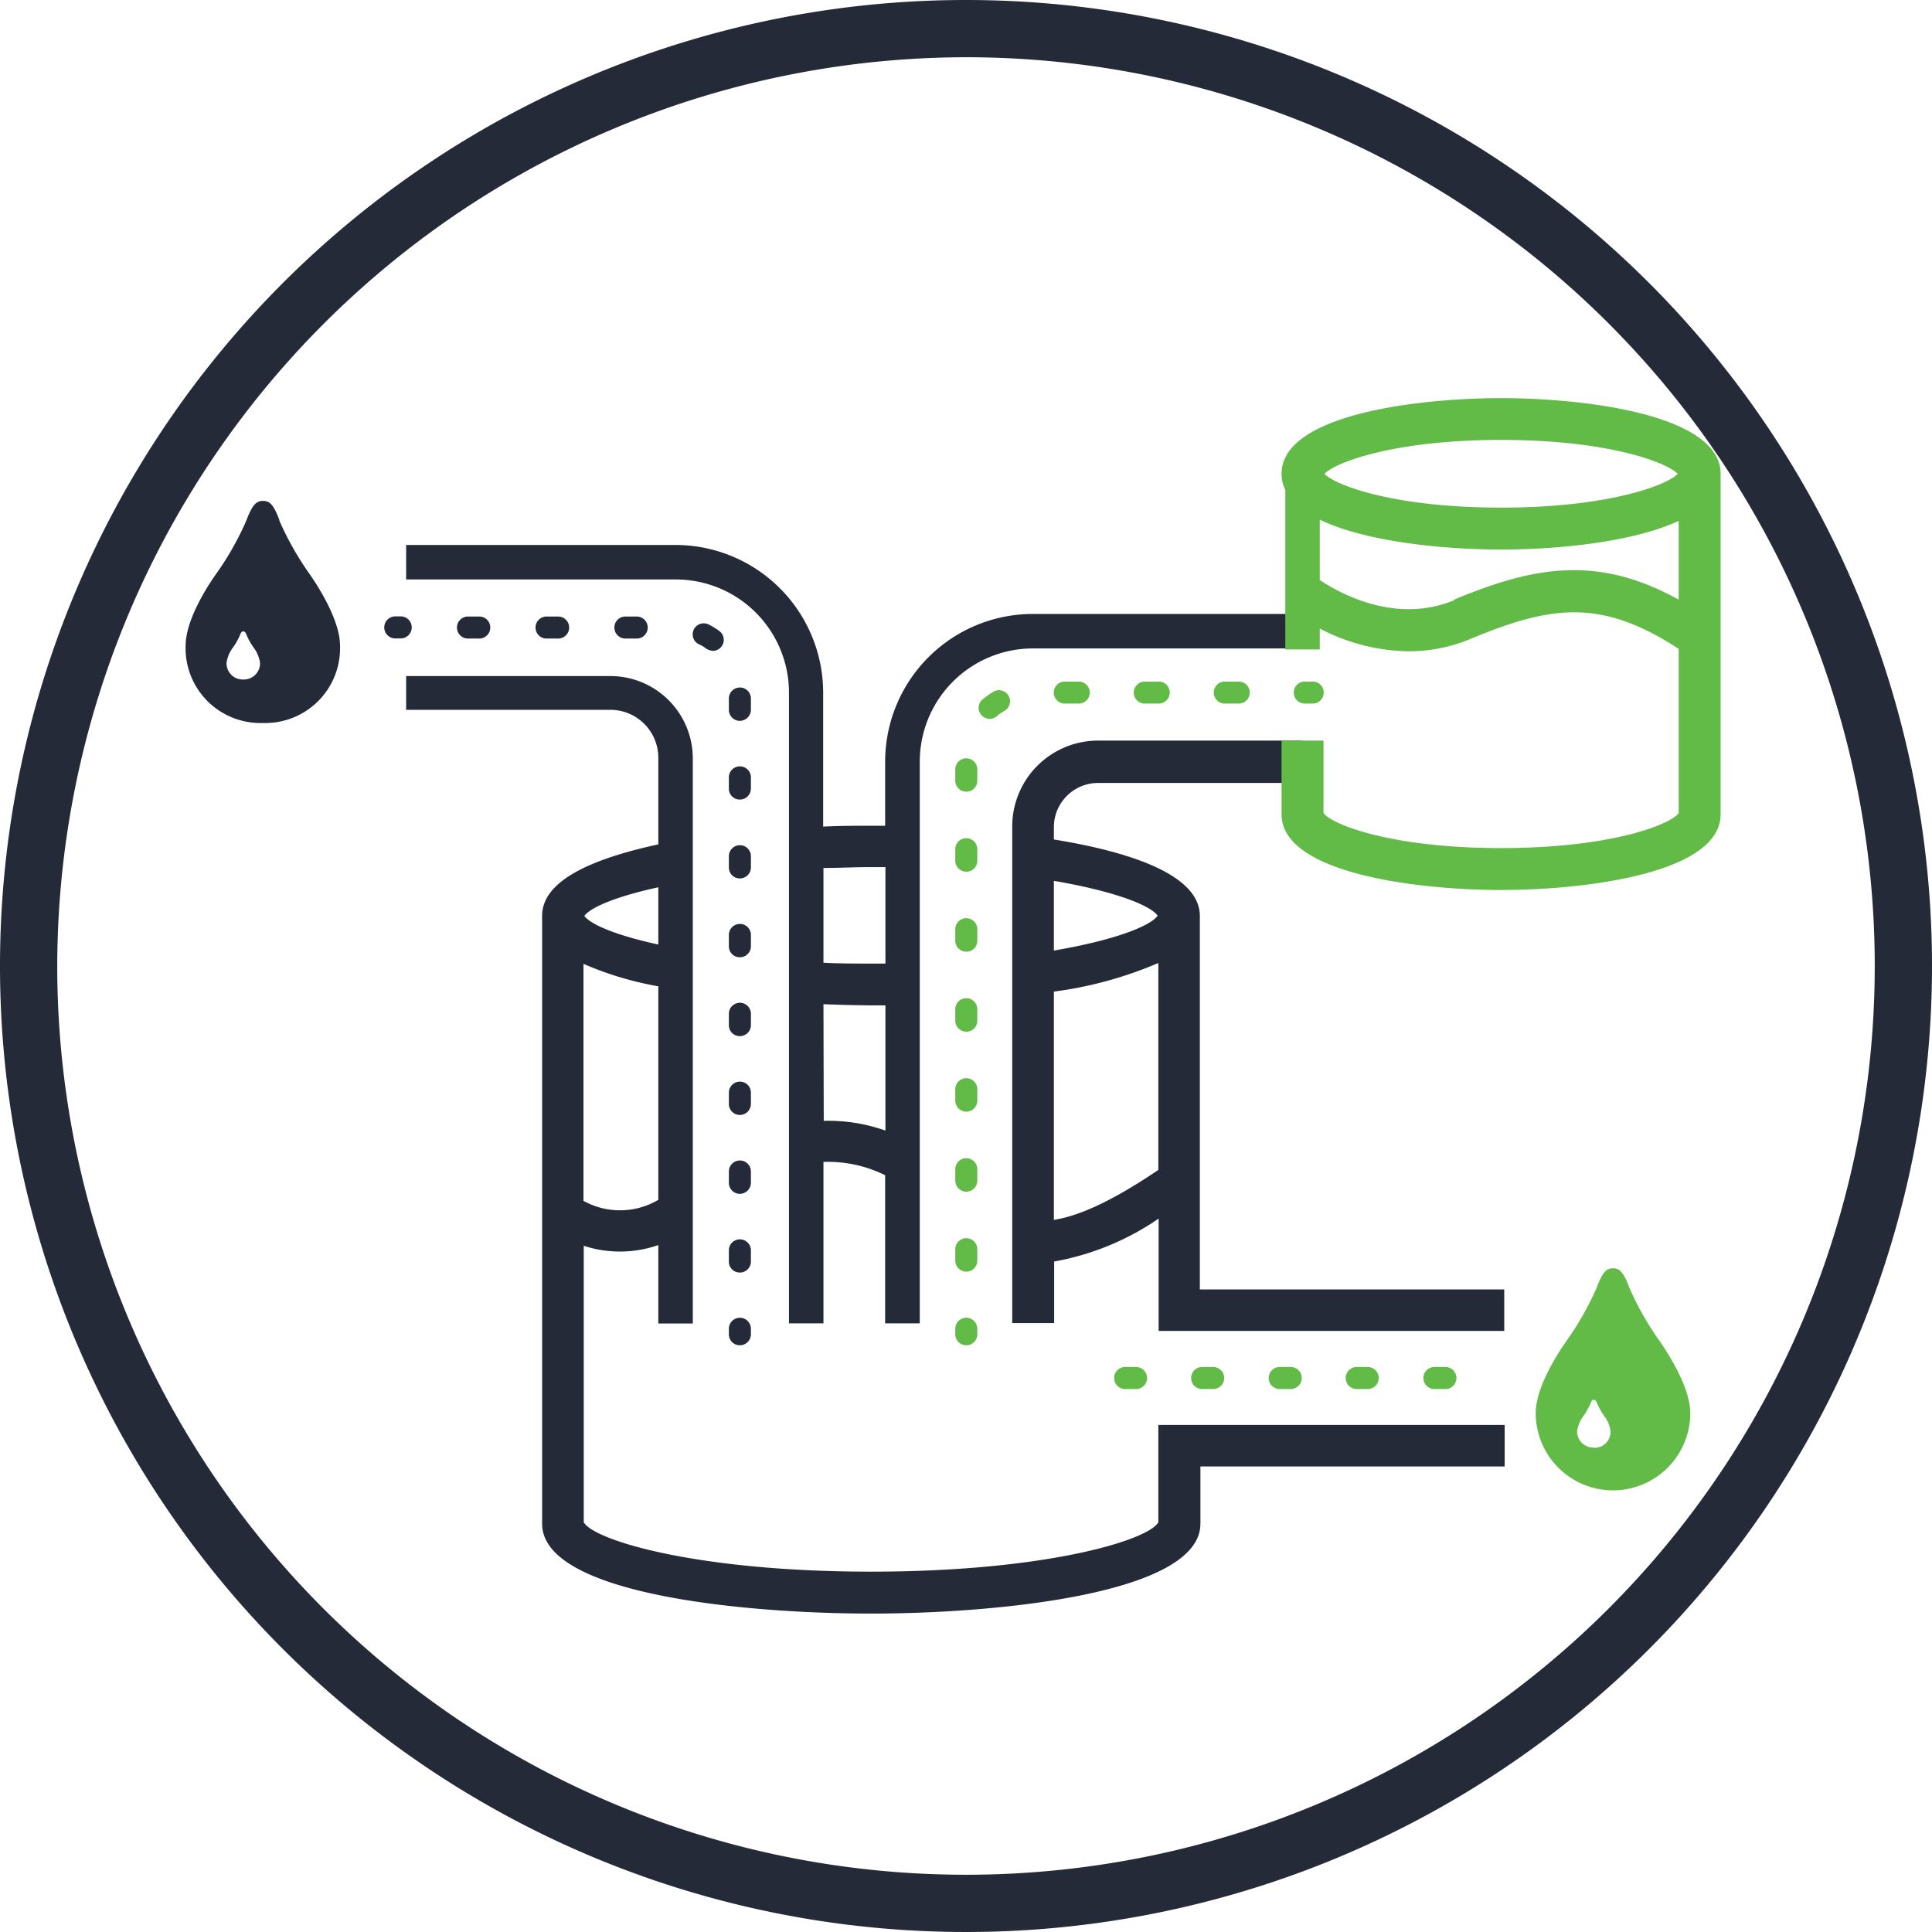
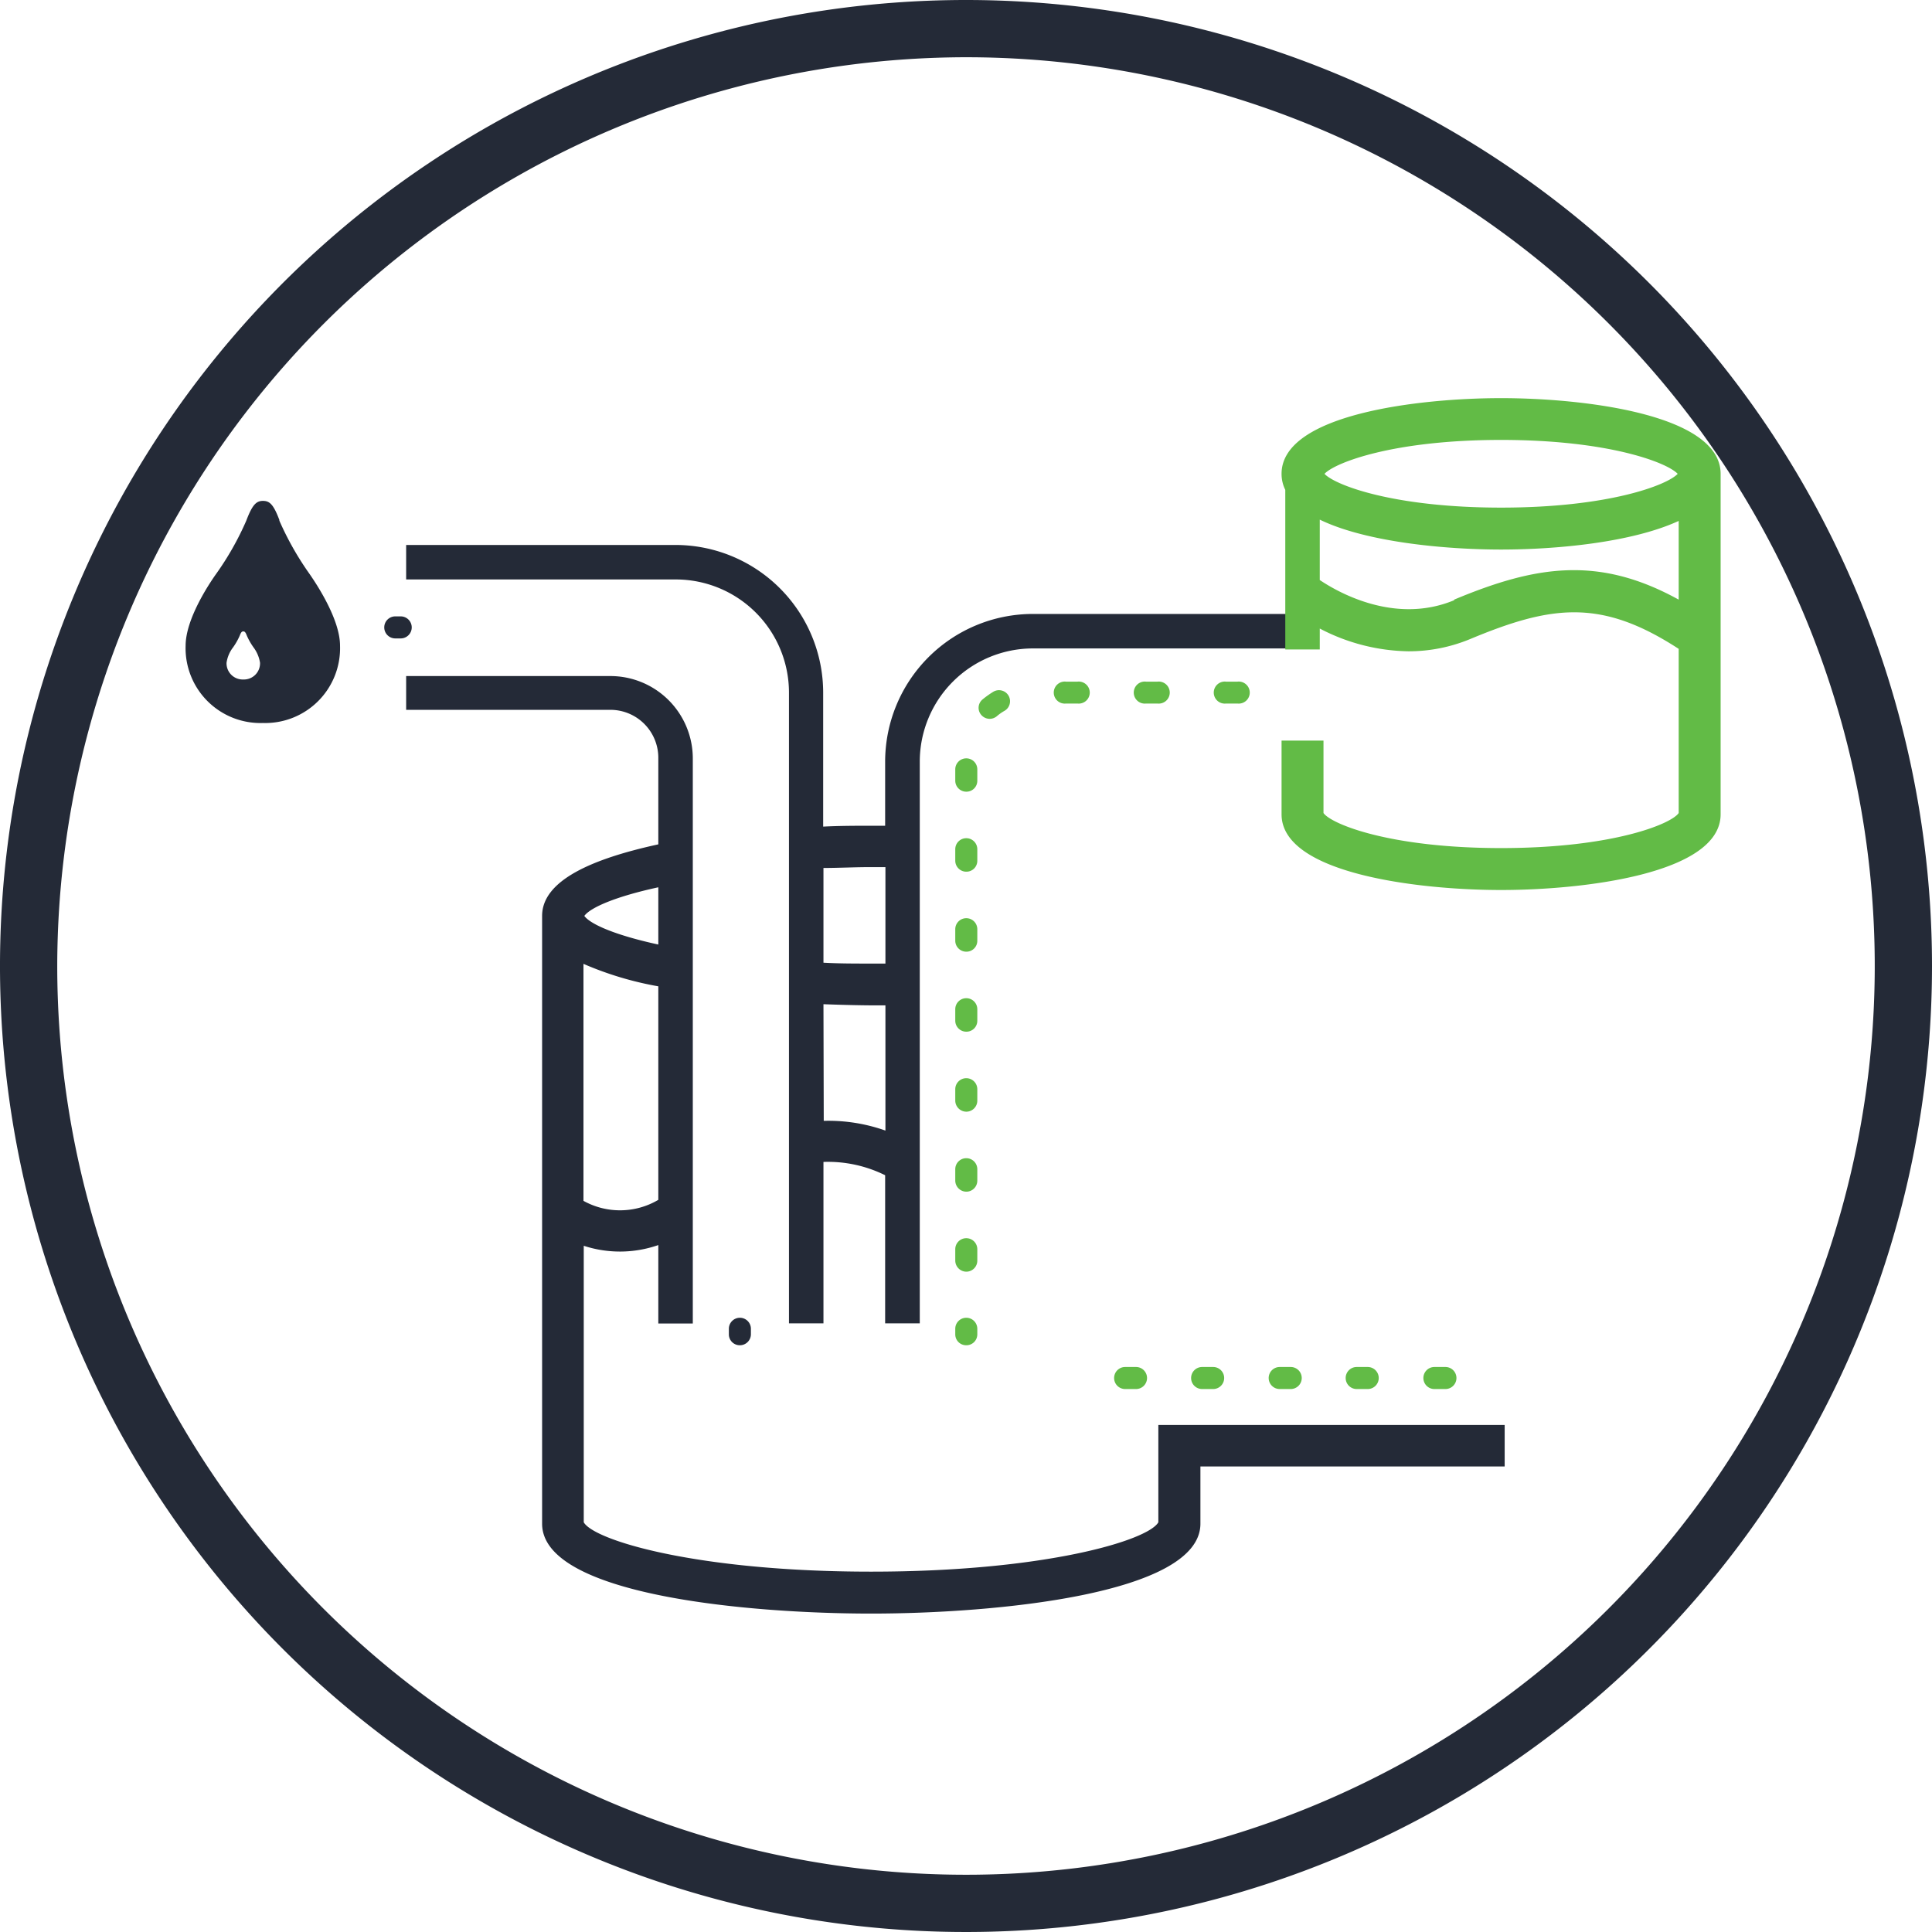
<svg xmlns="http://www.w3.org/2000/svg" id="Layer_1" data-name="Layer 1" viewBox="0 0 135 135">
  <defs>
    <style>.cls-1{fill:#242a37;}.cls-2{fill:#62bb46;}</style>
  </defs>
  <title>PPA Category Icons for Website_NoHover</title>
  <path class="cls-1" d="M19.52,36.33C19.1,35.22,18.83,35,18.37,35s-.74.27-1.16,1.38a20.42,20.42,0,0,1-2.12,3.74c-.49.69-2.12,3.14-2.12,5a5.23,5.23,0,0,0,5.4,5.4,5.23,5.23,0,0,0,5.39-5.4c0-1.84-1.63-4.29-2.12-5a21,21,0,0,1-2.12-3.74M17,47.48a1.13,1.13,0,0,1-1.17-1.17,2.31,2.31,0,0,1,.46-1.08,4.59,4.59,0,0,0,.46-.81c.09-.24.15-.3.25-.3s.16.06.25.3a4.59,4.59,0,0,0,.46.81,2.42,2.42,0,0,1,.46,1.08A1.13,1.13,0,0,1,17,47.48" />
-   <path class="cls-2" d="M113.86,90c-.41-1.1-.69-1.38-1.15-1.38s-.74.28-1.15,1.38a21.06,21.06,0,0,1-2.13,3.74c-.49.7-2.12,3.14-2.12,5a5.4,5.4,0,0,0,10.8,0c0-1.84-1.63-4.28-2.12-5A21.06,21.06,0,0,1,113.86,90m-2.49,11.15A1.13,1.13,0,0,1,110.2,100a2.42,2.42,0,0,1,.46-1.08,4.59,4.59,0,0,0,.46-.81c.09-.24.15-.3.25-.3s.16.06.25.3a4.59,4.59,0,0,0,.46.81,2.31,2.31,0,0,1,.46,1.08,1.13,1.13,0,0,1-1.17,1.17" />
  <path class="cls-1" d="M28,44.61h-.38a.77.77,0,0,1,0-1.54H28a.77.77,0,0,1,0,1.54" />
-   <path class="cls-1" d="M51.7,88.92a.76.76,0,0,1-.77-.77v-.78a.77.77,0,0,1,1.54,0v.78a.77.77,0,0,1-.77.77m0-5.5a.77.77,0,0,1-.77-.77v-.79a.77.77,0,0,1,1.54,0v.79a.78.78,0,0,1-.77.77m0-5.51a.77.77,0,0,1-.77-.77v-.79a.77.77,0,0,1,1.54,0v.79a.78.78,0,0,1-.77.77m0-5.51a.76.76,0,0,1-.77-.77v-.79a.77.77,0,1,1,1.54,0v.79a.77.77,0,0,1-.77.77m0-5.51a.76.76,0,0,1-.77-.77v-.79a.77.77,0,0,1,1.54,0v.79a.77.77,0,0,1-.77.77m0-5.51a.76.76,0,0,1-.77-.77v-.78a.77.77,0,0,1,1.54,0v.78a.77.77,0,0,1-.77.77m0-5.51a.76.76,0,0,1-.77-.76v-.79a.77.77,0,0,1,1.54,0v.79a.77.77,0,0,1-.77.76m0-5.5a.77.77,0,0,1-.77-.77v-.79a.77.77,0,0,1,1.54,0v.79a.78.78,0,0,1-.77.77m-1.89-4.9a.85.85,0,0,1-.45-.14A2.88,2.88,0,0,0,48.8,45a.77.77,0,0,1,.68-1.38,4.75,4.75,0,0,1,.78.47.77.77,0,0,1-.45,1.39m-5.32-.86H43.7a.77.77,0,1,1,0-1.54h.79a.77.77,0,1,1,0,1.54m-5.51,0h-.79a.77.77,0,0,1,0-1.54H39a.77.77,0,1,1,0,1.54m-5.51,0h-.79a.77.77,0,0,1,0-1.54h.79a.77.77,0,1,1,0,1.54" />
  <path class="cls-1" d="M51.7,94a.76.76,0,0,1-.77-.77v-.38a.77.77,0,1,1,1.54,0v.38a.77.77,0,0,1-.77.77" />
  <path class="cls-2" d="M101,97.06h-.77a.77.77,0,0,1,0-1.54H101a.77.77,0,0,1,0,1.54m-5.39,0H94.8a.77.77,0,0,1,0-1.54h.77a.77.77,0,0,1,0,1.54m-5.38,0h-.77a.77.77,0,0,1,0-1.54h.77a.77.77,0,1,1,0,1.54m-5.39,0H84a.77.77,0,0,1,0-1.54h.77a.77.77,0,1,1,0,1.54m-5.39,0h-.76a.77.77,0,1,1,0-1.54h.76a.77.77,0,1,1,0,1.54" />
  <path class="cls-1" d="M55.13,48.39V92.47h2.41V81.19a9,9,0,0,1,4.31.93V92.47h2.42V53.22a7.91,7.91,0,0,1,7.9-7.91H91V42.9H72.17A10.33,10.33,0,0,0,61.85,53.22V57.7h-1c-1,0-2.16,0-3.33.06V48.39A10.33,10.33,0,0,0,47.23,38.08H28.38v2.41H47.23a7.91,7.91,0,0,1,7.9,7.9m2.41,12.26c1.07,0,2.17-.06,3.33-.06h1v6.74h-1c-1.16,0-2.26,0-3.33-.06Zm0,9.52c1.84.07,3.12.08,3.33.08h1V79a11.94,11.94,0,0,0-4.31-.68Z" />
-   <path class="cls-1" d="M83.84,90.1V64c0-2.8-4.64-4.44-10.2-5.34v-.86a3.09,3.09,0,0,1,3.09-3.09H91V51.75H76.73a6,6,0,0,0-6,6v34.7h2.93V88.15a18.69,18.69,0,0,0,7.3-3V93h24.15V90.1ZM80.88,64c-.51.71-3,1.7-7.24,2.42V61.55c4.22.72,6.72,1.7,7.24,2.42m.06,17.78c-3.19,2.15-5.47,3.2-7.3,3.49V69.29a27.64,27.64,0,0,0,7.3-2Z" />
  <path class="cls-1" d="M80.94,106.37c-.7,1.26-7.9,3.45-20.07,3.45s-19.37-2.19-20.08-3.45V87.05A8.14,8.14,0,0,0,46,87v5.48h2.41V53a5.76,5.76,0,0,0-5.76-5.76H28.38V49.6H42.67A3.35,3.35,0,0,1,46,53V59c-4.59,1-8.12,2.51-8.12,5v42.47c0,5,14.44,6.28,23,6.28s23-1.33,23-6.28v-4h21.26v-2.9H80.94ZM46,62v4c-3-.65-4.75-1.42-5.17-2,.43-.59,2.21-1.36,5.17-2m-5.23,5.35A23.24,23.24,0,0,0,46,68.92V83.84a5.26,5.26,0,0,1-5.23.07Z" />
-   <path class="cls-2" d="M91.64,49.16h-.38a.77.77,0,1,1,0-1.53h.38a.77.77,0,1,1,0,1.53" />
  <path class="cls-2" d="M67.52,88.86a.78.78,0,0,1-.77-.77v-.8a.77.77,0,0,1,1.54,0v.8a.77.77,0,0,1-.77.77m0-5.59a.78.78,0,0,1-.77-.77v-.8a.77.77,0,1,1,1.54,0v.8a.77.77,0,0,1-.77.77m0-5.59a.78.78,0,0,1-.77-.77v-.8a.77.77,0,1,1,1.54,0v.8a.77.77,0,0,1-.77.77m0-5.59a.77.77,0,0,1-.77-.77v-.8a.77.77,0,1,1,1.54,0v.8a.76.76,0,0,1-.77.77m0-5.59a.77.77,0,0,1-.77-.77v-.8a.77.77,0,1,1,1.54,0v.8a.76.76,0,0,1-.77.77m0-5.59a.77.77,0,0,1-.77-.77v-.8a.77.77,0,0,1,1.54,0v.8a.76.76,0,0,1-.77.77m0-5.59a.77.77,0,0,1-.77-.77v-.79a.77.77,0,0,1,1.54,0v.79a.76.76,0,0,1-.77.77m1.63-5.09a.79.79,0,0,1-.59-.28.76.76,0,0,1,.1-1.08,6.56,6.56,0,0,1,.76-.54.77.77,0,0,1,.77,1.34,3.29,3.29,0,0,0-.54.38.79.79,0,0,1-.5.18m17.32-1.07h-.8a.77.77,0,1,1,0-1.53h.8a.77.77,0,1,1,0,1.53m-5.59,0h-.8a.77.77,0,1,1,0-1.53h.8a.77.77,0,1,1,0,1.53m-5.59,0h-.8a.77.77,0,1,1,0-1.53h.8a.77.77,0,1,1,0,1.53" />
  <path class="cls-2" d="M67.52,94a.76.76,0,0,1-.77-.77v-.38a.77.77,0,1,1,1.54,0v.38a.76.76,0,0,1-.77.77" />
  <path class="cls-2" d="M104.89,27.82c-5.7,0-15.34,1.11-15.34,5.29a2.52,2.52,0,0,0,.26,1.12V45.38h2.41V43.92a13.77,13.77,0,0,0,6.2,1.59,11.22,11.22,0,0,0,4.32-.86c5.69-2.37,9.15-2.83,14.56.69V56.81c-.5.76-4.61,2.45-12.41,2.45S93,57.57,92.48,56.81V51.75H89.55V56.9c0,4.17,9.64,5.29,15.34,5.29s15.34-1.12,15.34-5.29V33.11c0-4.18-9.64-5.29-15.34-5.29m0,2.92c7.51,0,11.6,1.58,12.34,2.37-.74.79-4.83,2.36-12.34,2.36s-11.6-1.57-12.34-2.36c.74-.79,4.83-2.37,12.34-2.37m-3.28,11.2c-4.23,1.76-8.29-.67-9.39-1.41V36.31c3.27,1.59,8.86,2.09,12.67,2.09s9.11-.48,12.41-2v5.5c-5.6-3.09-10-2.38-15.69,0" />
  <path class="cls-1" d="M67.5,4A63.5,63.5,0,1,1,4,67.5,63.58,63.58,0,0,1,67.5,4m0-4A67.5,67.5,0,1,0,135,67.5,67.5,67.5,0,0,0,67.5,0Z" />
</svg>